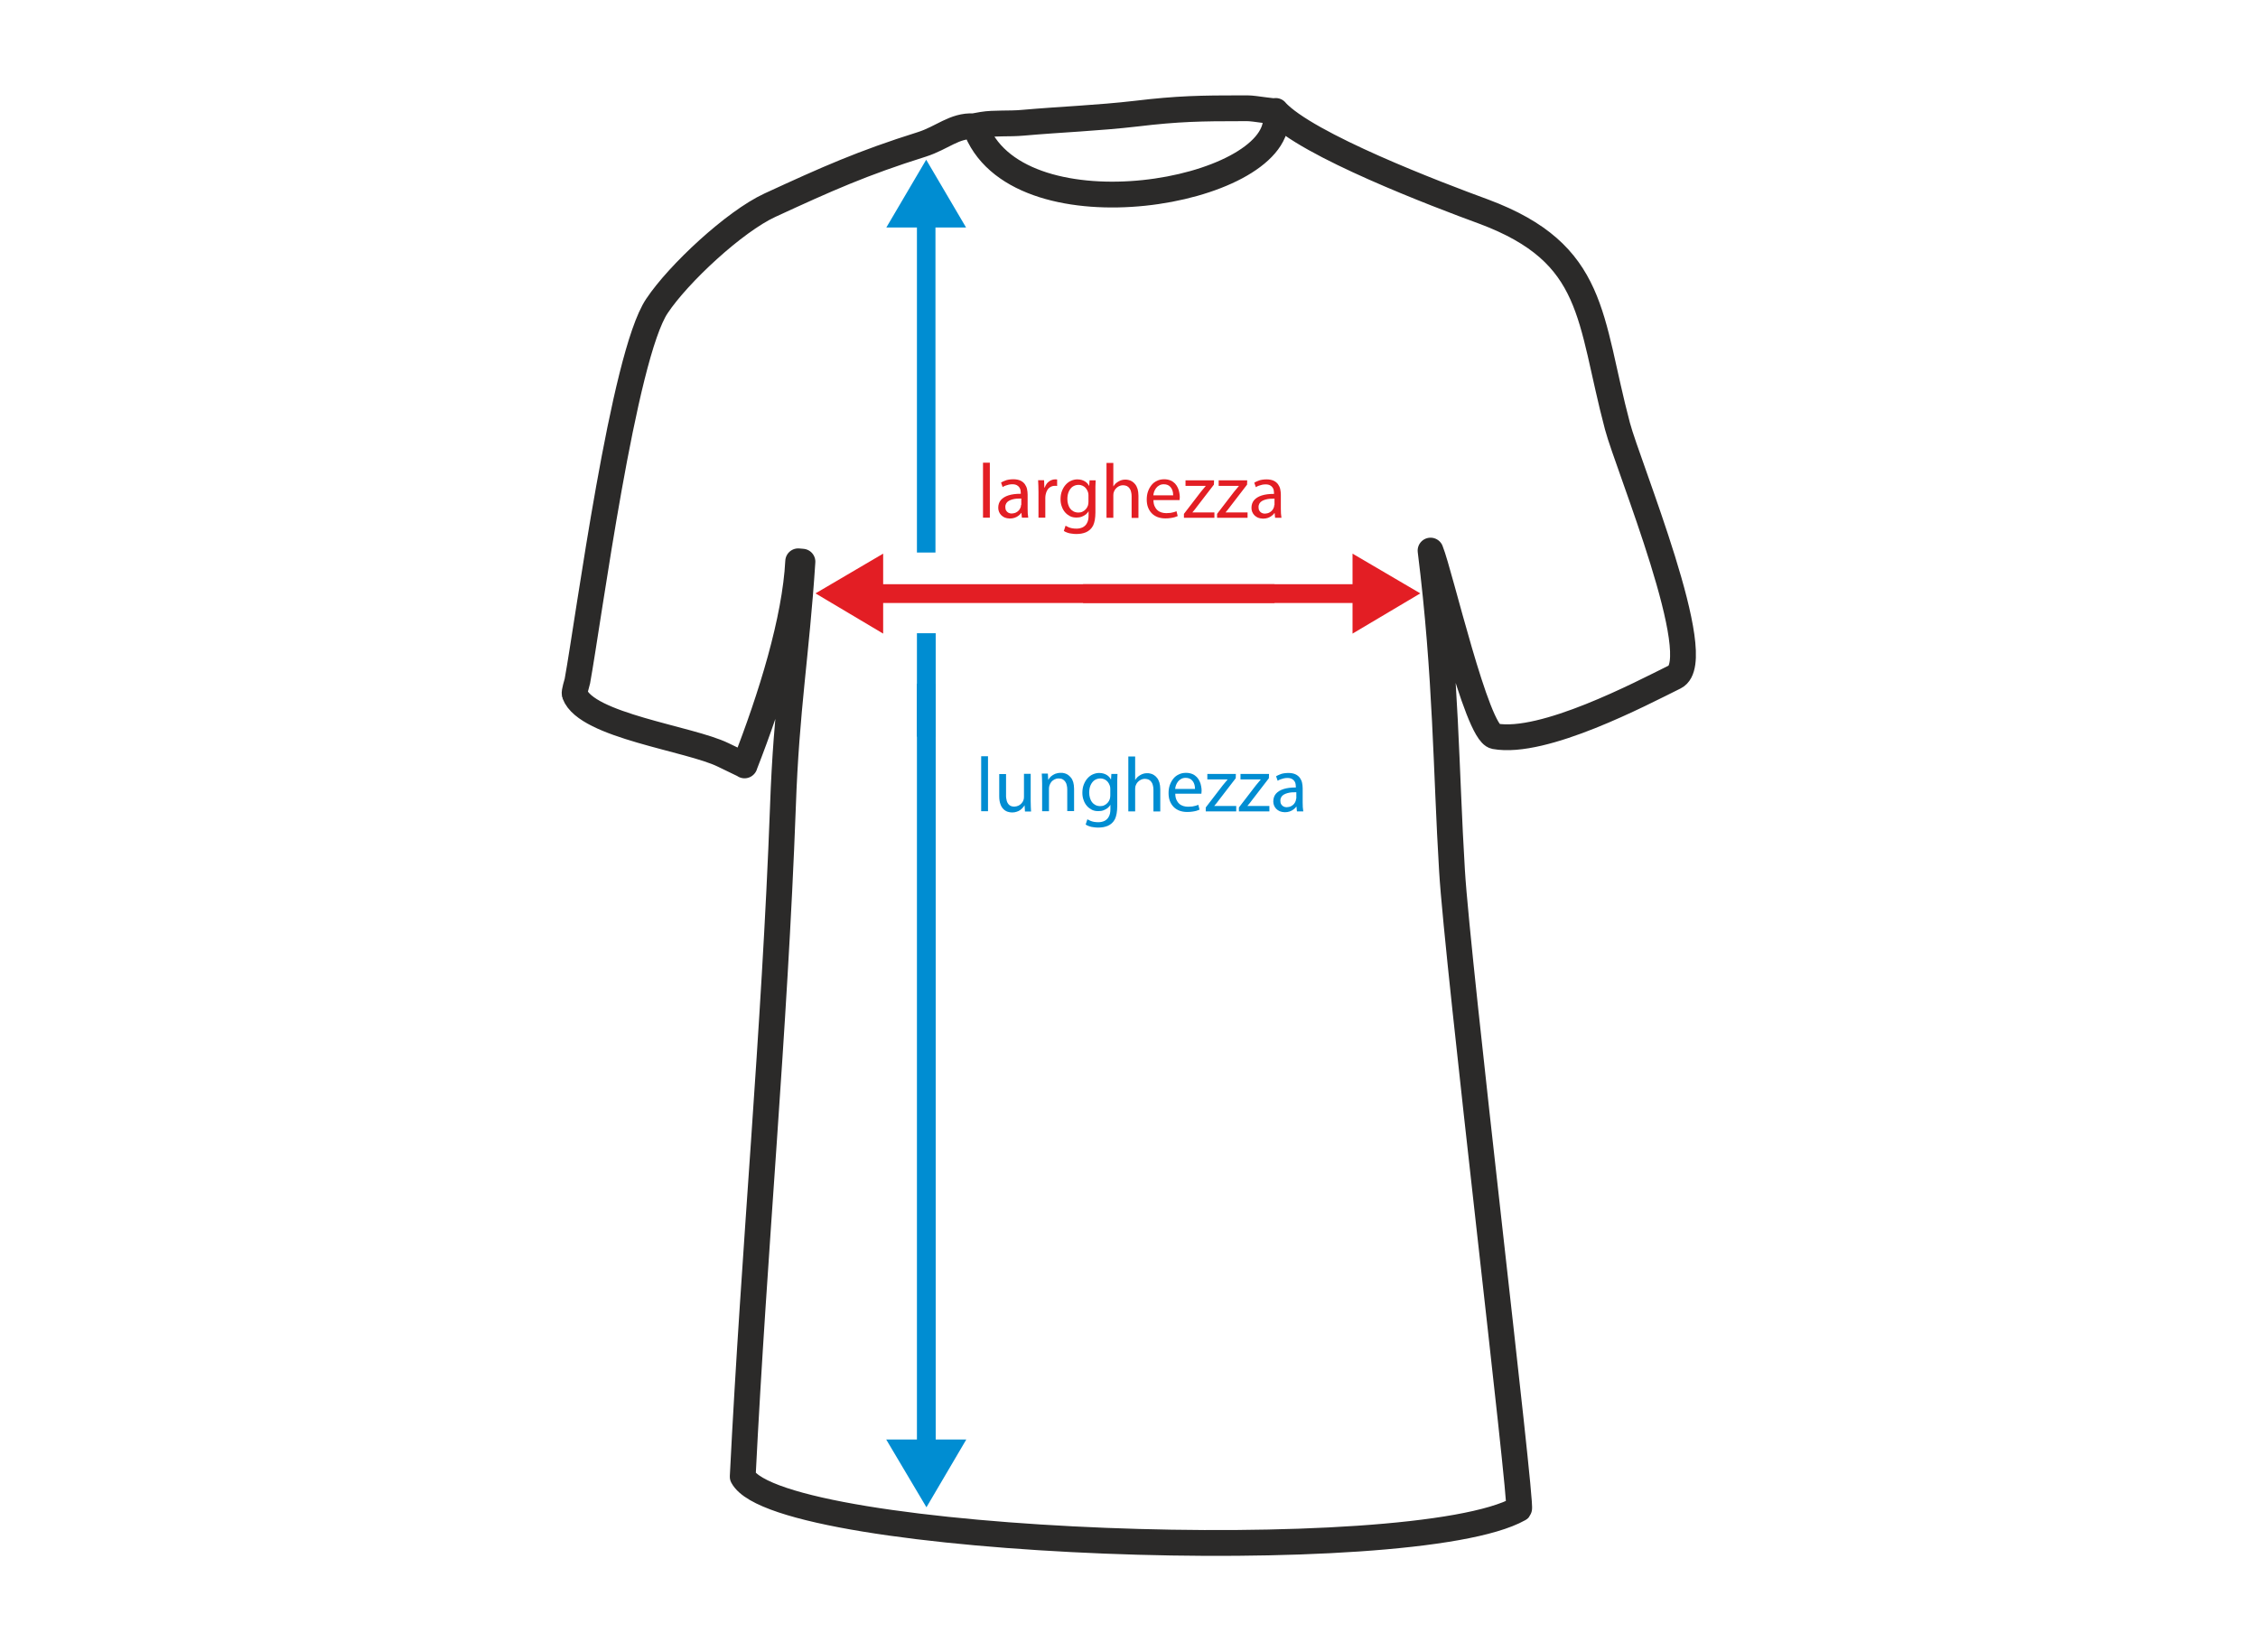
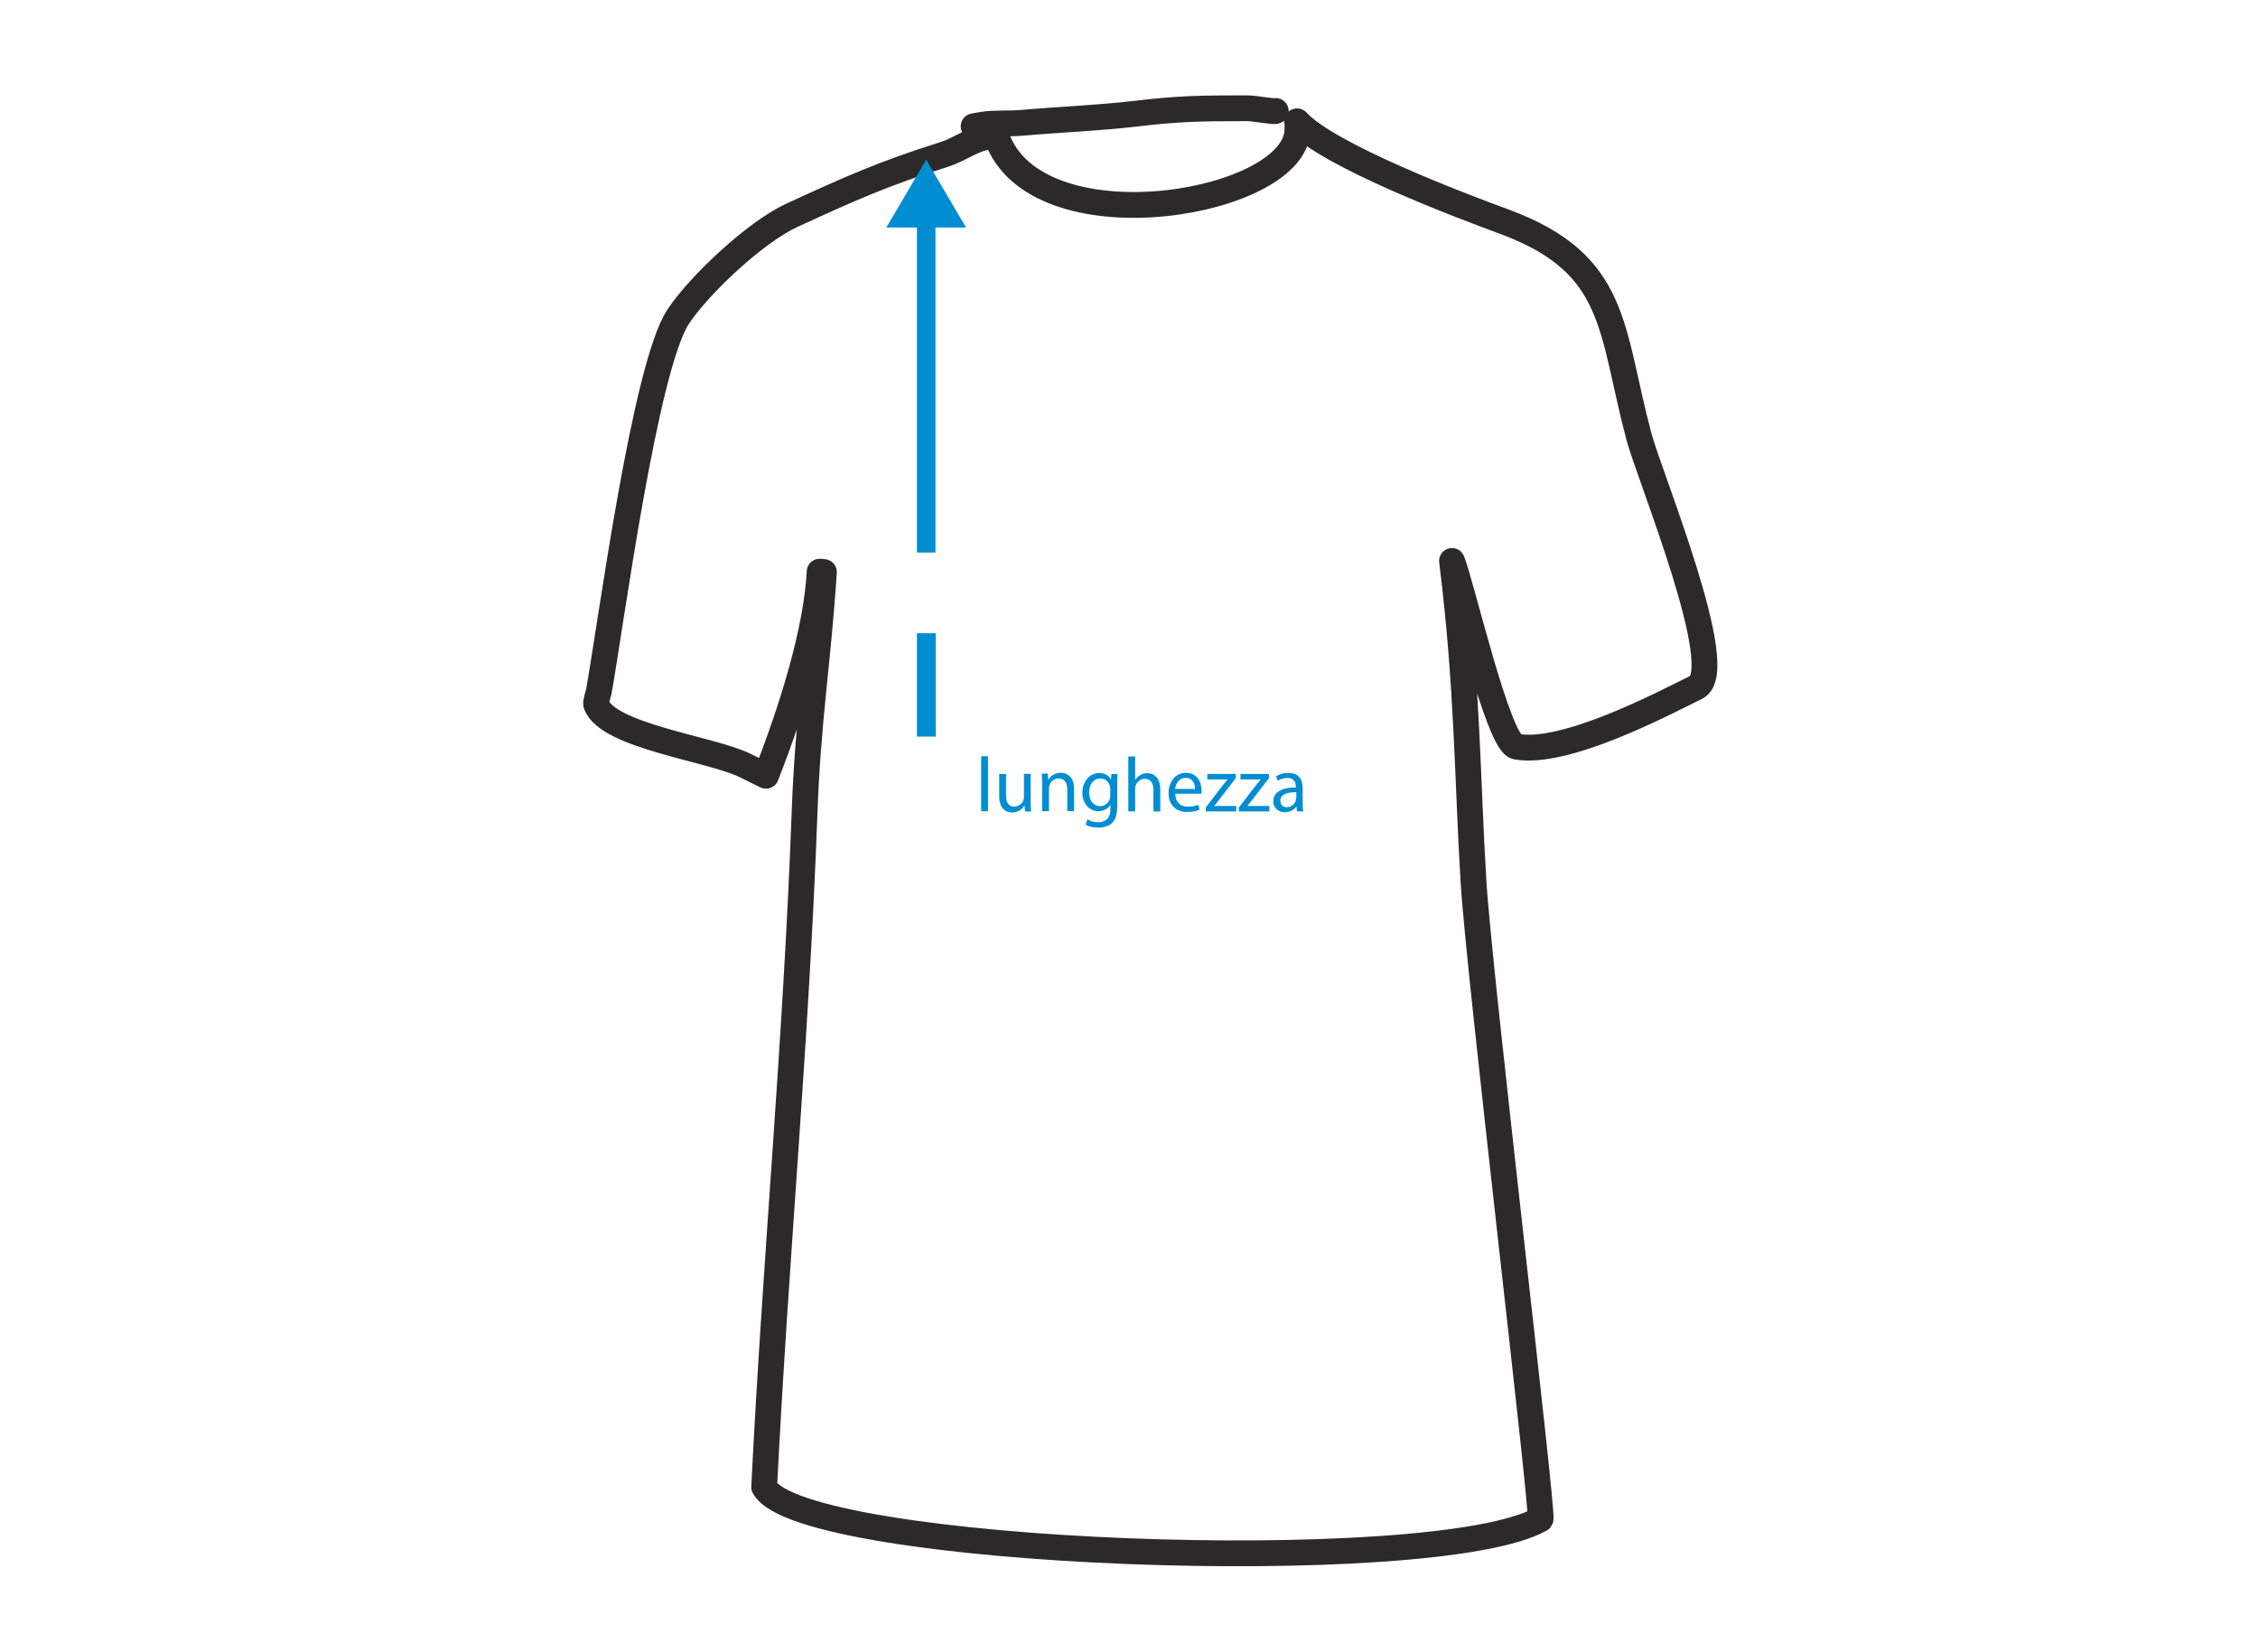
<svg xmlns="http://www.w3.org/2000/svg" xml:space="preserve" width="185.207mm" height="135.467mm" style="shape-rendering:geometricPrecision; text-rendering:geometricPrecision; image-rendering:optimizeQuality; fill-rule:evenodd; clip-rule:evenodd" viewBox="0 0 18521 13547">
  <defs>
    <style type="text/css">
   
    .str0 {stroke:#2B2A29;stroke-width:211.65;stroke-linecap:round;stroke-linejoin:round}
    .fil0 {fill:none}
    .fil1 {fill:#008DD2;fill-rule:nonzero}
    .fil2 {fill:#E31E24;fill-rule:nonzero}
   
  </style>
  </defs>
  <g id="Warstwa_x0020_1">
-     <polygon class="fil0" points="0,13547 18521,13547 18521,0 0,0 " />
    <g id="_534069584">
-       <path class="fil0 str0" d="M6108 6277l-176 -85c-276,-135 -1121,-239 -1218,-499 -6,-16 19,-91 22,-107 94,-518 377,-2669 653,-3077 176,-264 634,-691 926,-826 471,-217 757,-345 1247,-499 166,-53 267,-157 424,-148l28 41c374,876 2459,506 2452,-104 0,-41 3,-41 -3,-63 254,279 1331,688 1708,826 923,345 860,870 1096,1759 85,323 747,1919 471,2057 -279,138 -1077,559 -1476,487 -151,-28 -449,-1328 -528,-1523 129,1030 126,1812 176,2625 44,754 578,5203 550,5235l0 0c-873,490 -6061,295 -6368,-264 94,-1881 261,-3636 330,-5498 28,-807 110,-1240 160,-2007l-35 -3c-25,480 -220,1112 -440,1674zm1878 -5241l72 -13c94,-16 223,-6 330,-16 317,-28 615,-38 933,-75 342,-41 531,-44 864,-44l47 0c60,0 217,31 232,22" />
-       <polygon class="fil1" points="7521,5608 7521,11807 7269,11807 7599,12363 7926,11807 7675,11807 7675,5608 " />
+       <path class="fil0 str0" d="M6108 6277c-276,-135 -1121,-239 -1218,-499 -6,-16 19,-91 22,-107 94,-518 377,-2669 653,-3077 176,-264 634,-691 926,-826 471,-217 757,-345 1247,-499 166,-53 267,-157 424,-148l28 41c374,876 2459,506 2452,-104 0,-41 3,-41 -3,-63 254,279 1331,688 1708,826 923,345 860,870 1096,1759 85,323 747,1919 471,2057 -279,138 -1077,559 -1476,487 -151,-28 -449,-1328 -528,-1523 129,1030 126,1812 176,2625 44,754 578,5203 550,5235l0 0c-873,490 -6061,295 -6368,-264 94,-1881 261,-3636 330,-5498 28,-807 110,-1240 160,-2007l-35 -3c-25,480 -220,1112 -440,1674zm1878 -5241l72 -13c94,-16 223,-6 330,-16 317,-28 615,-38 933,-75 342,-41 531,-44 864,-44l47 0c60,0 217,31 232,22" />
      <path class="fil1" d="M7521 6042l0 -848 154 0 0 848 -154 0zm0 -1510l0 -2666 -251 0 327 -556 327 556 -251 0 0 2666 -154 0 3 0z" />
      <path class="fil1" d="M8048 6654l56 0 0 -451 -56 0 0 451zm407 -307l-56 0 0 189c0,5 0,10 -1,15 -1,5 -2,9 -4,14 -3,8 -8,17 -15,24 -7,8 -15,14 -25,19 -10,5 -21,7 -34,8 -17,0 -30,-4 -40,-12 -10,-8 -17,-19 -22,-34 -4,-15 -7,-32 -6,-51l0 -170 -56 0 0 180c0,27 3,49 10,67 6,18 15,31 25,41 10,10 22,17 34,21 12,4 25,6 37,6 14,0 26,-2 37,-6 11,-3 21,-8 29,-14 8,-6 15,-12 21,-19 6,-7 11,-13 14,-19l1 0 3 50 50 0c-1,-12 -2,-25 -2,-39 0,-14 -1,-29 -1,-45l0 -224zm93 307l56 0 0 -185c0,-5 0,-10 1,-14 1,-5 2,-9 3,-12 3,-10 8,-20 15,-29 7,-9 16,-15 26,-21 10,-5 21,-8 34,-8 13,0 24,2 33,7 9,5 16,11 22,20 6,8 10,18 12,29 3,11 4,23 4,35l0 177 56 0 0 -184c0,-21 -3,-39 -7,-54 -5,-15 -11,-28 -19,-37 -8,-10 -17,-18 -26,-24 -10,-6 -19,-10 -29,-12 -10,-2 -19,-4 -28,-3 -17,0 -32,3 -46,8 -13,6 -25,13 -34,21 -9,9 -17,18 -22,28l-1 0 -3 -51 -50 0c1,13 2,26 2,39 0,14 1,28 1,44l0 224zm568 -307l-3 46 -1 0c-3,-6 -8,-13 -13,-19 -5,-6 -12,-12 -20,-17 -8,-5 -17,-9 -27,-12 -10,-3 -22,-5 -36,-5 -18,0 -35,4 -51,11 -17,7 -31,18 -44,32 -13,14 -23,31 -31,51 -8,20 -12,43 -12,69 0,21 3,41 10,59 6,18 15,34 27,48 12,14 26,24 41,32 16,8 33,11 53,11 16,0 30,-2 43,-7 13,-5 23,-11 33,-18 9,-8 17,-16 22,-26l1 0 0 34c0,26 -4,46 -13,62 -8,16 -20,27 -35,35 -15,7 -32,11 -51,11 -13,0 -25,-1 -36,-3 -11,-2 -21,-5 -30,-9 -9,-4 -17,-8 -24,-12l-14 43c8,6 18,10 29,14 11,4 23,7 36,8 12,2 25,3 37,3 13,0 26,-1 40,-3 13,-2 26,-6 39,-11 12,-5 24,-13 34,-22 10,-9 18,-20 25,-33 6,-13 11,-28 14,-46 3,-18 5,-38 5,-62l0 -178c0,-12 0,-24 0,-34 0,-10 1,-19 1,-27 0,-8 1,-16 1,-24l-49 0zm-9 177c0,5 0,10 -1,15 -1,5 -2,10 -3,15 -4,12 -10,22 -18,31 -8,9 -17,15 -27,20 -10,5 -21,7 -33,7 -15,0 -28,-3 -40,-9 -11,-6 -21,-14 -28,-24 -8,-10 -13,-22 -17,-35 -4,-13 -6,-28 -6,-43 0,-24 4,-44 12,-62 8,-17 19,-31 32,-40 14,-9 30,-14 47,-14 14,0 26,3 36,8 10,5 19,12 26,21 7,9 12,19 16,30 1,4 2,8 3,12 0,4 1,9 1,13l0 55zm148 131l56 0 0 -185c0,-5 0,-10 1,-14 1,-4 1,-8 3,-12 3,-10 9,-20 16,-28 7,-8 16,-15 26,-20 10,-5 21,-8 33,-8 13,0 24,3 33,7 9,5 16,11 22,20 6,8 10,18 12,29 3,11 4,23 4,35l0 177 56 0 0 -183c0,-21 -3,-39 -7,-54 -5,-15 -11,-28 -19,-38 -8,-10 -16,-18 -26,-24 -9,-6 -19,-10 -29,-12 -10,-2 -19,-4 -27,-3 -10,0 -21,1 -30,4 -10,3 -19,7 -27,12 -9,5 -16,11 -23,17 -7,7 -12,14 -17,22l-1 0 0 -192 -56 0 0 451zm599 -144c0,-3 1,-6 1,-11 0,-4 1,-9 1,-15 0,-11 -1,-24 -4,-37 -2,-13 -6,-26 -12,-39 -6,-13 -13,-24 -23,-35 -10,-10 -22,-19 -36,-25 -15,-6 -32,-10 -52,-10 -22,0 -43,4 -60,13 -18,8 -33,20 -45,35 -12,15 -22,33 -29,53 -7,20 -10,42 -10,65 0,23 3,44 10,63 7,19 17,35 30,49 13,14 29,24 48,32 19,7 40,11 64,11 16,0 31,-1 44,-3 13,-2 24,-4 34,-7 10,-3 18,-6 24,-9l-10 -40c-7,3 -14,6 -22,8 -8,2 -17,4 -27,6 -10,1 -22,2 -35,2 -14,0 -27,-2 -40,-6 -12,-4 -24,-10 -33,-19 -10,-9 -17,-20 -23,-33 -6,-14 -9,-30 -9,-49l216 0zm-215 -40c1,-10 3,-20 7,-31 4,-10 9,-20 16,-29 7,-9 16,-17 26,-22 10,-6 23,-9 37,-9 12,0 23,2 32,6 9,4 16,9 22,16 6,7 11,14 14,22 3,8 6,16 7,24 1,8 2,16 2,23l-163 0zm251 184l250 0 0 -44 -180 0 0 -1c7,-8 14,-16 20,-24 6,-8 13,-16 19,-25l137 -178 1 -35 -234 0 0 45 166 0 0 1c-7,8 -14,16 -20,24 -7,8 -13,16 -20,24l-139 181 0 32zm272 0l250 0 0 -44 -180 0 0 -1c7,-8 14,-16 20,-24 6,-8 13,-16 19,-25l137 -178 1 -35 -234 0 0 45 166 0 0 1c-7,8 -14,16 -20,24 -7,8 -13,16 -20,24l-139 181 0 32zm528 0c-2,-11 -3,-22 -4,-35 -1,-12 -1,-26 -1,-39l0 -115c0,-16 -2,-31 -5,-46 -3,-15 -10,-28 -18,-40 -9,-12 -21,-22 -36,-29 -15,-7 -35,-11 -58,-11 -13,0 -26,1 -38,3 -12,2 -24,5 -34,10 -11,4 -20,9 -29,14l13 37c7,-5 15,-9 24,-12 9,-3 18,-6 27,-8 10,-2 19,-3 29,-3 16,0 28,3 37,8 9,5 16,11 21,19 5,8 8,15 9,23 1,8 2,15 2,22l0 6c-40,0 -73,4 -101,13 -28,9 -48,22 -63,39 -14,17 -21,38 -21,63 0,11 2,22 6,32 4,10 10,20 18,28 8,8 18,15 29,20 12,5 25,7 41,8 15,0 28,-2 40,-6 12,-4 23,-10 32,-17 9,-7 17,-14 22,-23l2 0 4 39 51 0zm-59 -104c0,3 0,6 -1,9 -1,3 -1,6 -2,9 -3,9 -8,17 -14,25 -7,8 -15,14 -25,19 -10,5 -22,7 -35,8 -10,0 -18,-2 -26,-6 -8,-4 -14,-10 -19,-18 -5,-8 -7,-18 -7,-30 0,-12 3,-22 8,-30 5,-8 12,-15 21,-20 9,-5 19,-9 30,-12 11,-3 23,-5 35,-6 12,-1 25,-1 37,-1l0 53z" />
-       <path class="fil2" d="M8063 4246l56 0 0 -451 -56 0 0 451zm371 0c-2,-11 -3,-22 -4,-35 -1,-12 -1,-26 -1,-39l0 -115c0,-16 -2,-31 -5,-46 -3,-15 -10,-28 -18,-40 -9,-12 -21,-22 -36,-29 -15,-7 -35,-11 -58,-11 -13,0 -26,1 -38,3 -12,2 -24,5 -34,10 -11,4 -20,9 -29,14l13 37c7,-5 15,-9 24,-12 9,-3 18,-6 27,-8 10,-2 19,-3 29,-3 16,0 28,3 37,8 9,5 16,11 21,19 5,8 8,15 9,23 1,8 2,15 2,22l0 6c-40,0 -73,4 -101,13 -28,9 -48,22 -63,39 -14,17 -21,38 -21,63 0,11 2,22 6,32 4,10 10,20 18,28 8,8 18,15 29,20 12,5 25,7 41,8 15,0 28,-2 40,-6 12,-4 23,-10 32,-17 9,-7 17,-14 22,-23l2 0 4 39 51 0zm-59 -104c0,3 0,6 -1,9 -1,3 -1,6 -2,9 -3,9 -8,17 -14,25 -7,8 -15,14 -25,19 -10,5 -22,7 -35,8 -10,0 -18,-2 -26,-6 -8,-4 -14,-10 -19,-18 -5,-8 -7,-18 -7,-30 0,-12 3,-22 8,-30 5,-8 12,-15 21,-20 9,-5 19,-9 30,-12 11,-3 23,-5 35,-6 12,-1 25,-1 37,-1l0 53zm144 104l55 0 0 -164c0,-5 0,-9 1,-14 1,-4 1,-8 2,-12 3,-14 7,-26 14,-37 7,-11 15,-19 26,-25 10,-6 22,-9 35,-9 4,0 7,0 10,0 3,0 6,1 9,1l0 -53c-3,-1 -5,-1 -8,-1 -2,0 -5,0 -8,0 -13,0 -24,3 -36,8 -11,6 -21,13 -30,23 -8,10 -15,22 -20,36l-3 0 -2 -60 -49 0c1,14 2,29 2,45 0,16 1,33 1,51l0 211zm418 -307l-3 46 -1 0c-3,-6 -8,-13 -13,-19 -5,-6 -12,-12 -20,-17 -8,-5 -17,-9 -27,-12 -10,-3 -22,-5 -36,-5 -18,0 -35,4 -51,11 -17,7 -31,18 -44,32 -13,14 -23,31 -31,51 -8,20 -12,43 -12,69 0,21 3,41 10,59 6,18 15,34 27,48 12,14 26,24 41,32 16,8 33,11 53,11 16,0 30,-2 43,-7 13,-5 23,-11 33,-18 9,-8 17,-16 22,-26l1 0 0 34c0,26 -4,46 -13,62 -8,16 -20,27 -35,35 -15,7 -32,11 -51,11 -13,0 -25,-1 -36,-3 -11,-2 -21,-5 -30,-9 -9,-4 -17,-8 -24,-12l-14 43c8,6 18,10 29,14 11,4 23,7 36,8 12,2 25,3 37,3 13,0 26,-1 40,-3 13,-2 26,-6 39,-11 12,-5 24,-13 34,-22 10,-9 18,-20 25,-33 6,-13 11,-28 14,-46 3,-18 5,-38 5,-62l0 -178c0,-12 0,-24 0,-34 0,-10 1,-19 1,-27 0,-8 1,-16 1,-24l-49 0zm-9 177c0,5 0,10 -1,15 -1,5 -2,10 -3,15 -4,12 -10,22 -18,31 -8,9 -17,15 -27,20 -10,5 -21,7 -33,7 -15,0 -28,-3 -40,-9 -11,-6 -21,-14 -28,-24 -8,-10 -13,-22 -17,-35 -4,-13 -6,-28 -6,-43 0,-24 4,-44 12,-62 8,-17 19,-31 32,-40 14,-9 30,-14 47,-14 14,0 26,3 36,8 10,5 19,12 26,21 7,9 12,19 16,30 1,4 2,8 3,12 0,4 1,9 1,13l0 55zm148 131l56 0 0 -185c0,-5 0,-10 1,-14 1,-4 1,-8 3,-12 3,-10 9,-20 16,-28 7,-8 16,-15 26,-20 10,-5 21,-8 33,-8 13,0 24,3 33,7 9,5 16,11 22,20 6,8 10,18 12,29 3,11 4,23 4,35l0 177 56 0 0 -183c0,-21 -3,-39 -7,-54 -5,-15 -11,-28 -19,-38 -8,-10 -16,-18 -26,-24 -9,-6 -19,-10 -29,-12 -10,-2 -19,-4 -27,-3 -10,0 -21,1 -30,4 -10,3 -19,7 -27,12 -9,5 -16,11 -23,17 -7,7 -12,14 -17,22l-1 0 0 -192 -56 0 0 451zm599 -144c0,-3 1,-6 1,-11 0,-4 1,-9 1,-15 0,-11 -1,-24 -4,-37 -2,-13 -6,-26 -12,-39 -6,-13 -13,-24 -23,-35 -10,-10 -22,-19 -36,-25 -15,-6 -32,-10 -52,-10 -22,0 -43,4 -60,13 -18,8 -33,20 -45,35 -12,15 -22,33 -29,53 -7,20 -10,42 -10,65 0,23 3,44 10,63 7,19 17,35 30,49 13,14 29,24 48,32 19,7 40,11 64,11 16,0 31,-1 44,-3 13,-2 24,-4 34,-7 10,-3 18,-6 24,-9l-10 -40c-7,3 -14,6 -22,8 -8,2 -17,4 -27,6 -10,1 -22,2 -35,2 -14,0 -27,-2 -40,-6 -12,-4 -24,-10 -33,-19 -10,-9 -17,-20 -23,-33 -6,-14 -9,-30 -9,-49l216 0zm-215 -40c1,-10 3,-20 7,-31 4,-10 9,-20 16,-29 7,-9 16,-17 26,-22 10,-6 23,-9 37,-9 12,0 23,2 32,6 9,4 16,9 22,16 6,7 11,14 14,22 3,8 6,16 7,24 1,8 2,16 2,23l-163 0zm251 184l250 0 0 -44 -180 0 0 -1c7,-8 14,-16 20,-24 6,-8 13,-16 19,-25l137 -178 1 -35 -234 0 0 45 166 0 0 1c-7,8 -14,16 -20,24 -7,8 -13,16 -20,24l-139 181 0 32zm272 0l250 0 0 -44 -180 0 0 -1c7,-8 14,-16 20,-24 6,-8 13,-16 19,-25l137 -178 1 -35 -234 0 0 45 166 0 0 1c-7,8 -14,16 -20,24 -7,8 -13,16 -20,24l-139 181 0 32zm528 0c-2,-11 -3,-22 -4,-35 -1,-12 -1,-26 -1,-39l0 -115c0,-16 -2,-31 -5,-46 -3,-15 -10,-28 -18,-40 -9,-12 -21,-22 -36,-29 -15,-7 -35,-11 -58,-11 -13,0 -26,1 -38,3 -12,2 -24,5 -34,10 -11,4 -20,9 -29,14l13 37c7,-5 15,-9 24,-12 9,-3 18,-6 27,-8 10,-2 19,-3 29,-3 16,0 28,3 37,8 9,5 16,11 21,19 5,8 8,15 9,23 1,8 2,15 2,22l0 6c-40,0 -73,4 -101,13 -28,9 -48,22 -63,39 -14,17 -21,38 -21,63 0,11 2,22 6,32 4,10 10,20 18,28 8,8 18,15 29,20 12,5 25,7 41,8 15,0 28,-2 40,-6 12,-4 23,-10 32,-17 9,-7 17,-14 22,-23l2 0 4 39 51 0zm-59 -104c0,3 0,6 -1,9 -1,3 -1,6 -2,9 -3,9 -8,17 -14,25 -7,8 -15,14 -25,19 -10,5 -22,7 -35,8 -10,0 -18,-2 -26,-6 -8,-4 -14,-10 -19,-18 -5,-8 -7,-18 -7,-30 0,-12 3,-22 8,-30 5,-8 12,-15 21,-20 9,-5 19,-9 30,-12 11,-3 23,-5 35,-6 12,-1 25,-1 37,-1l0 53z" />
-       <polygon class="fil2" points="10454,4792 7244,4792 7244,4541 6689,4867 7244,5197 7244,4946 10454,4946 " />
-       <polygon class="fil2" points="8884,4792 11094,4792 11094,4541 11650,4867 11094,5197 11094,4946 8884,4946 " />
    </g>
  </g>
</svg>